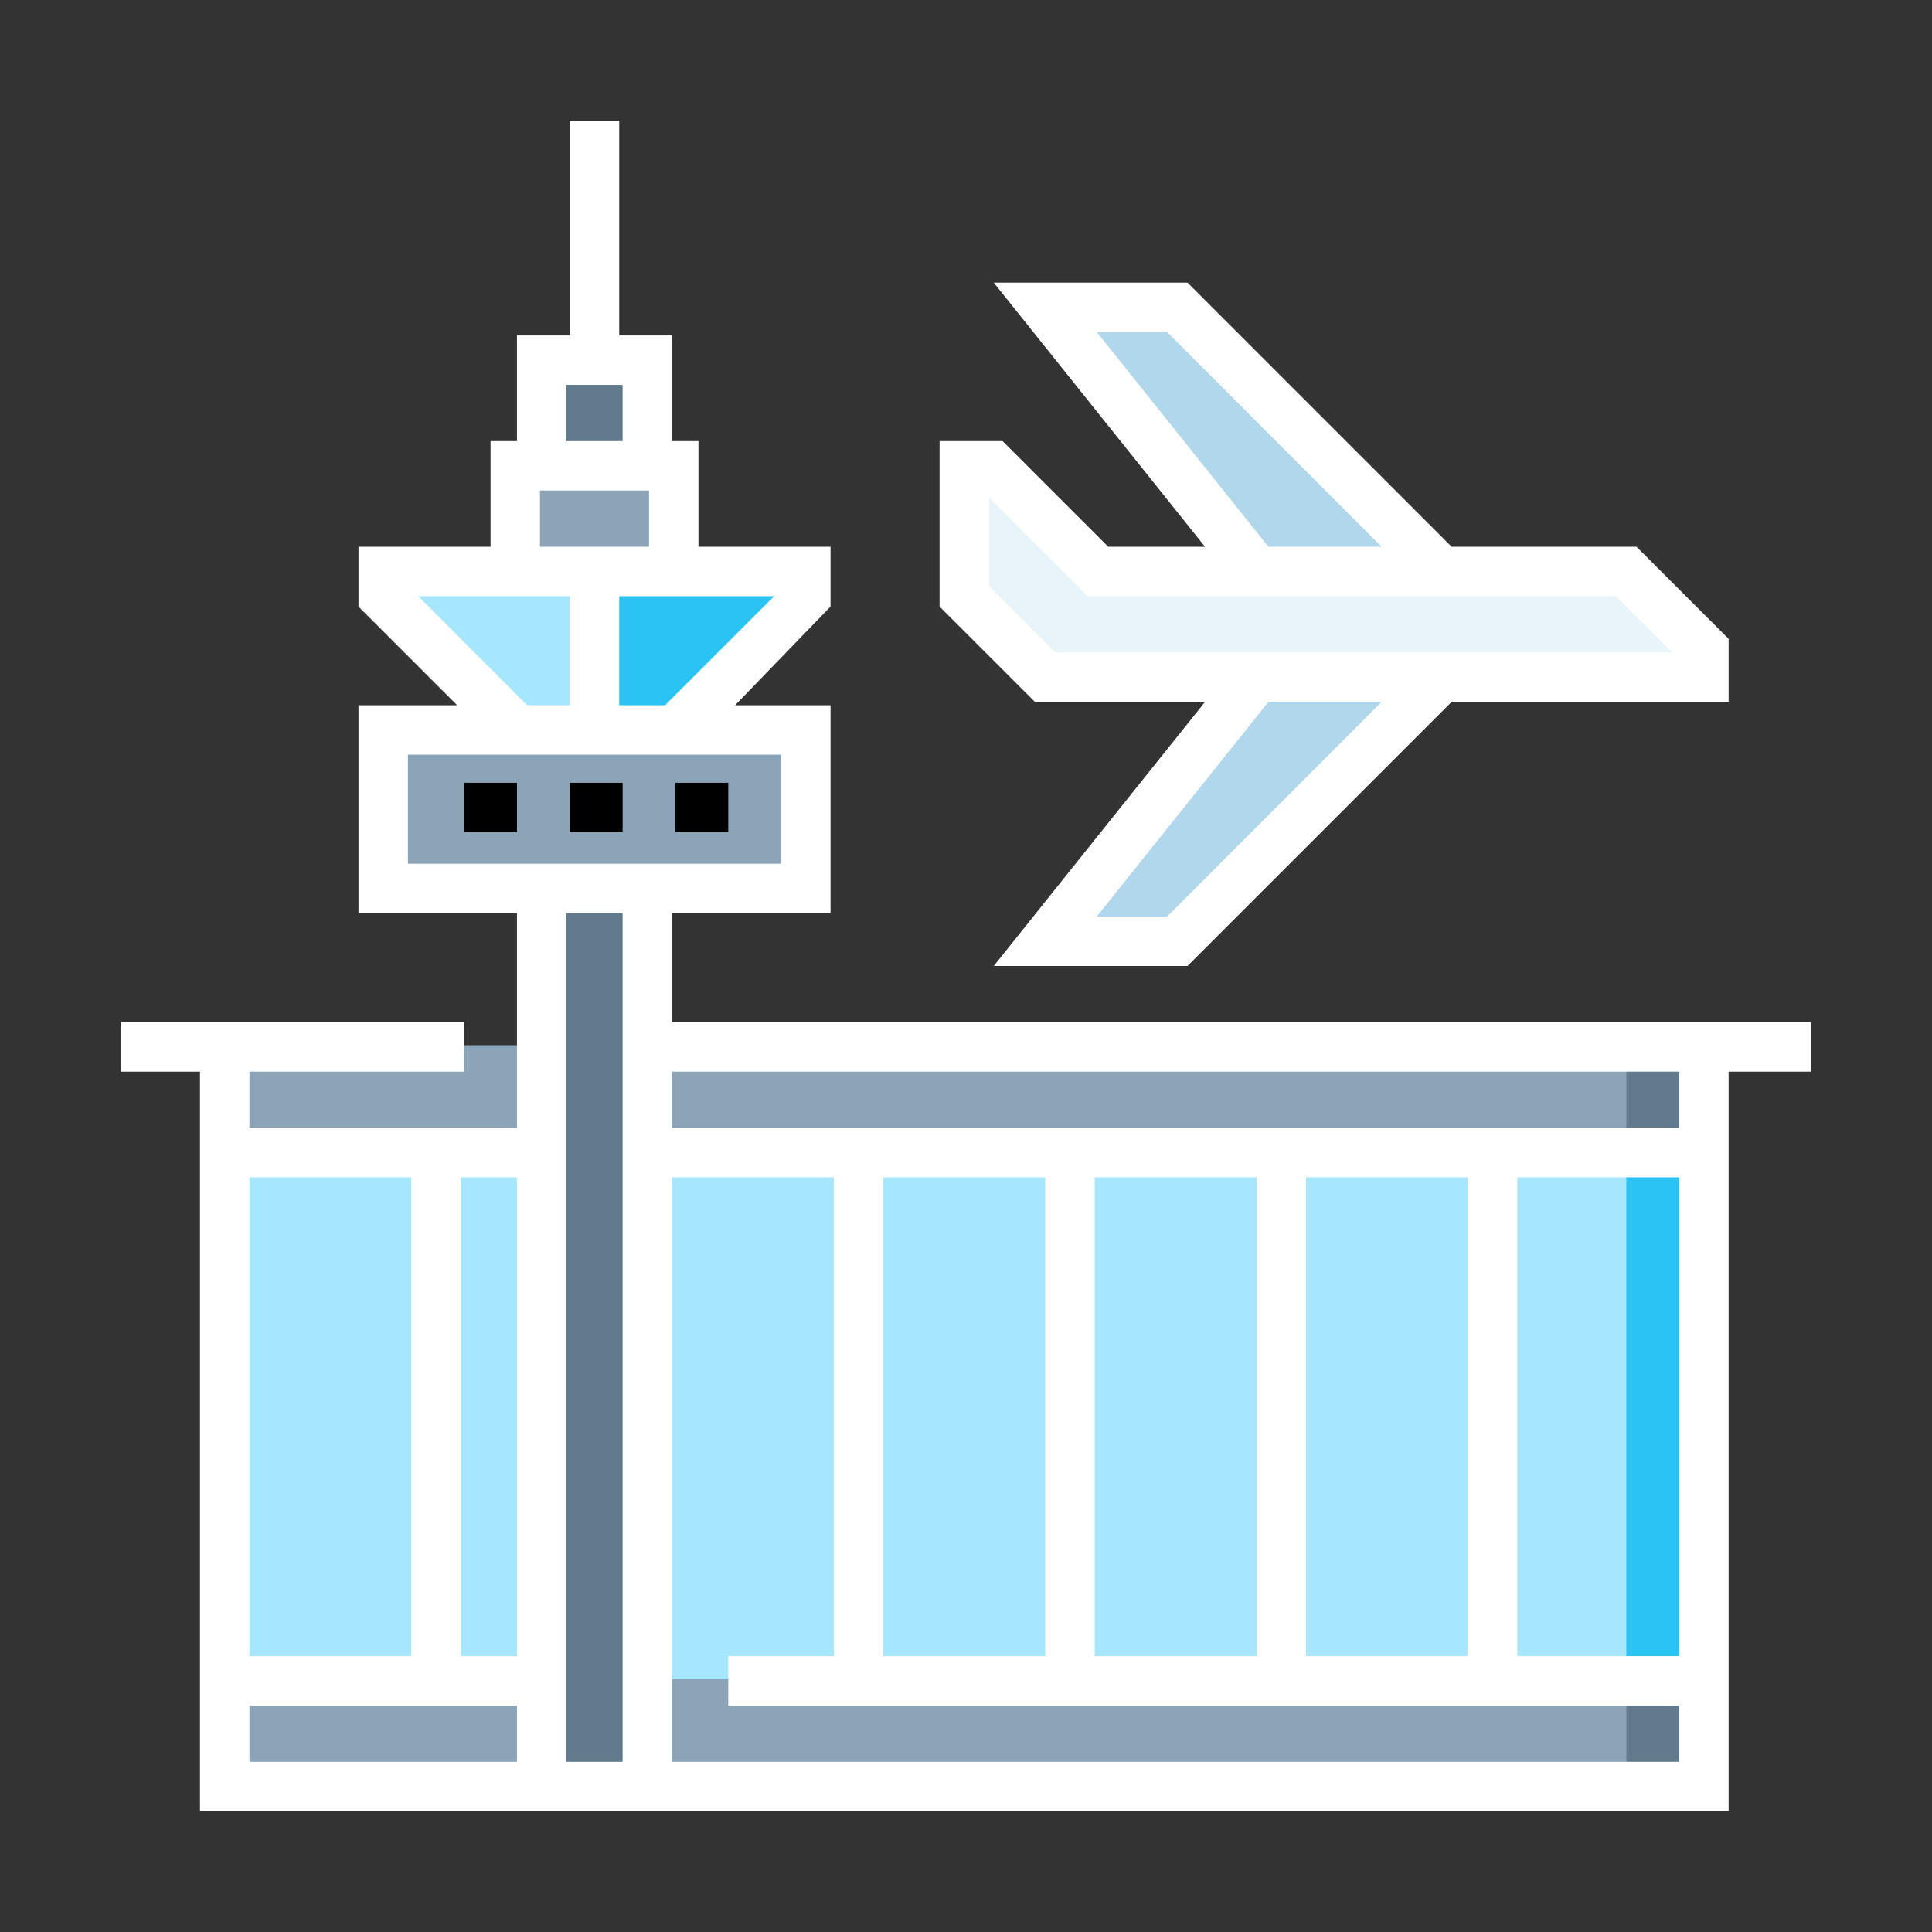
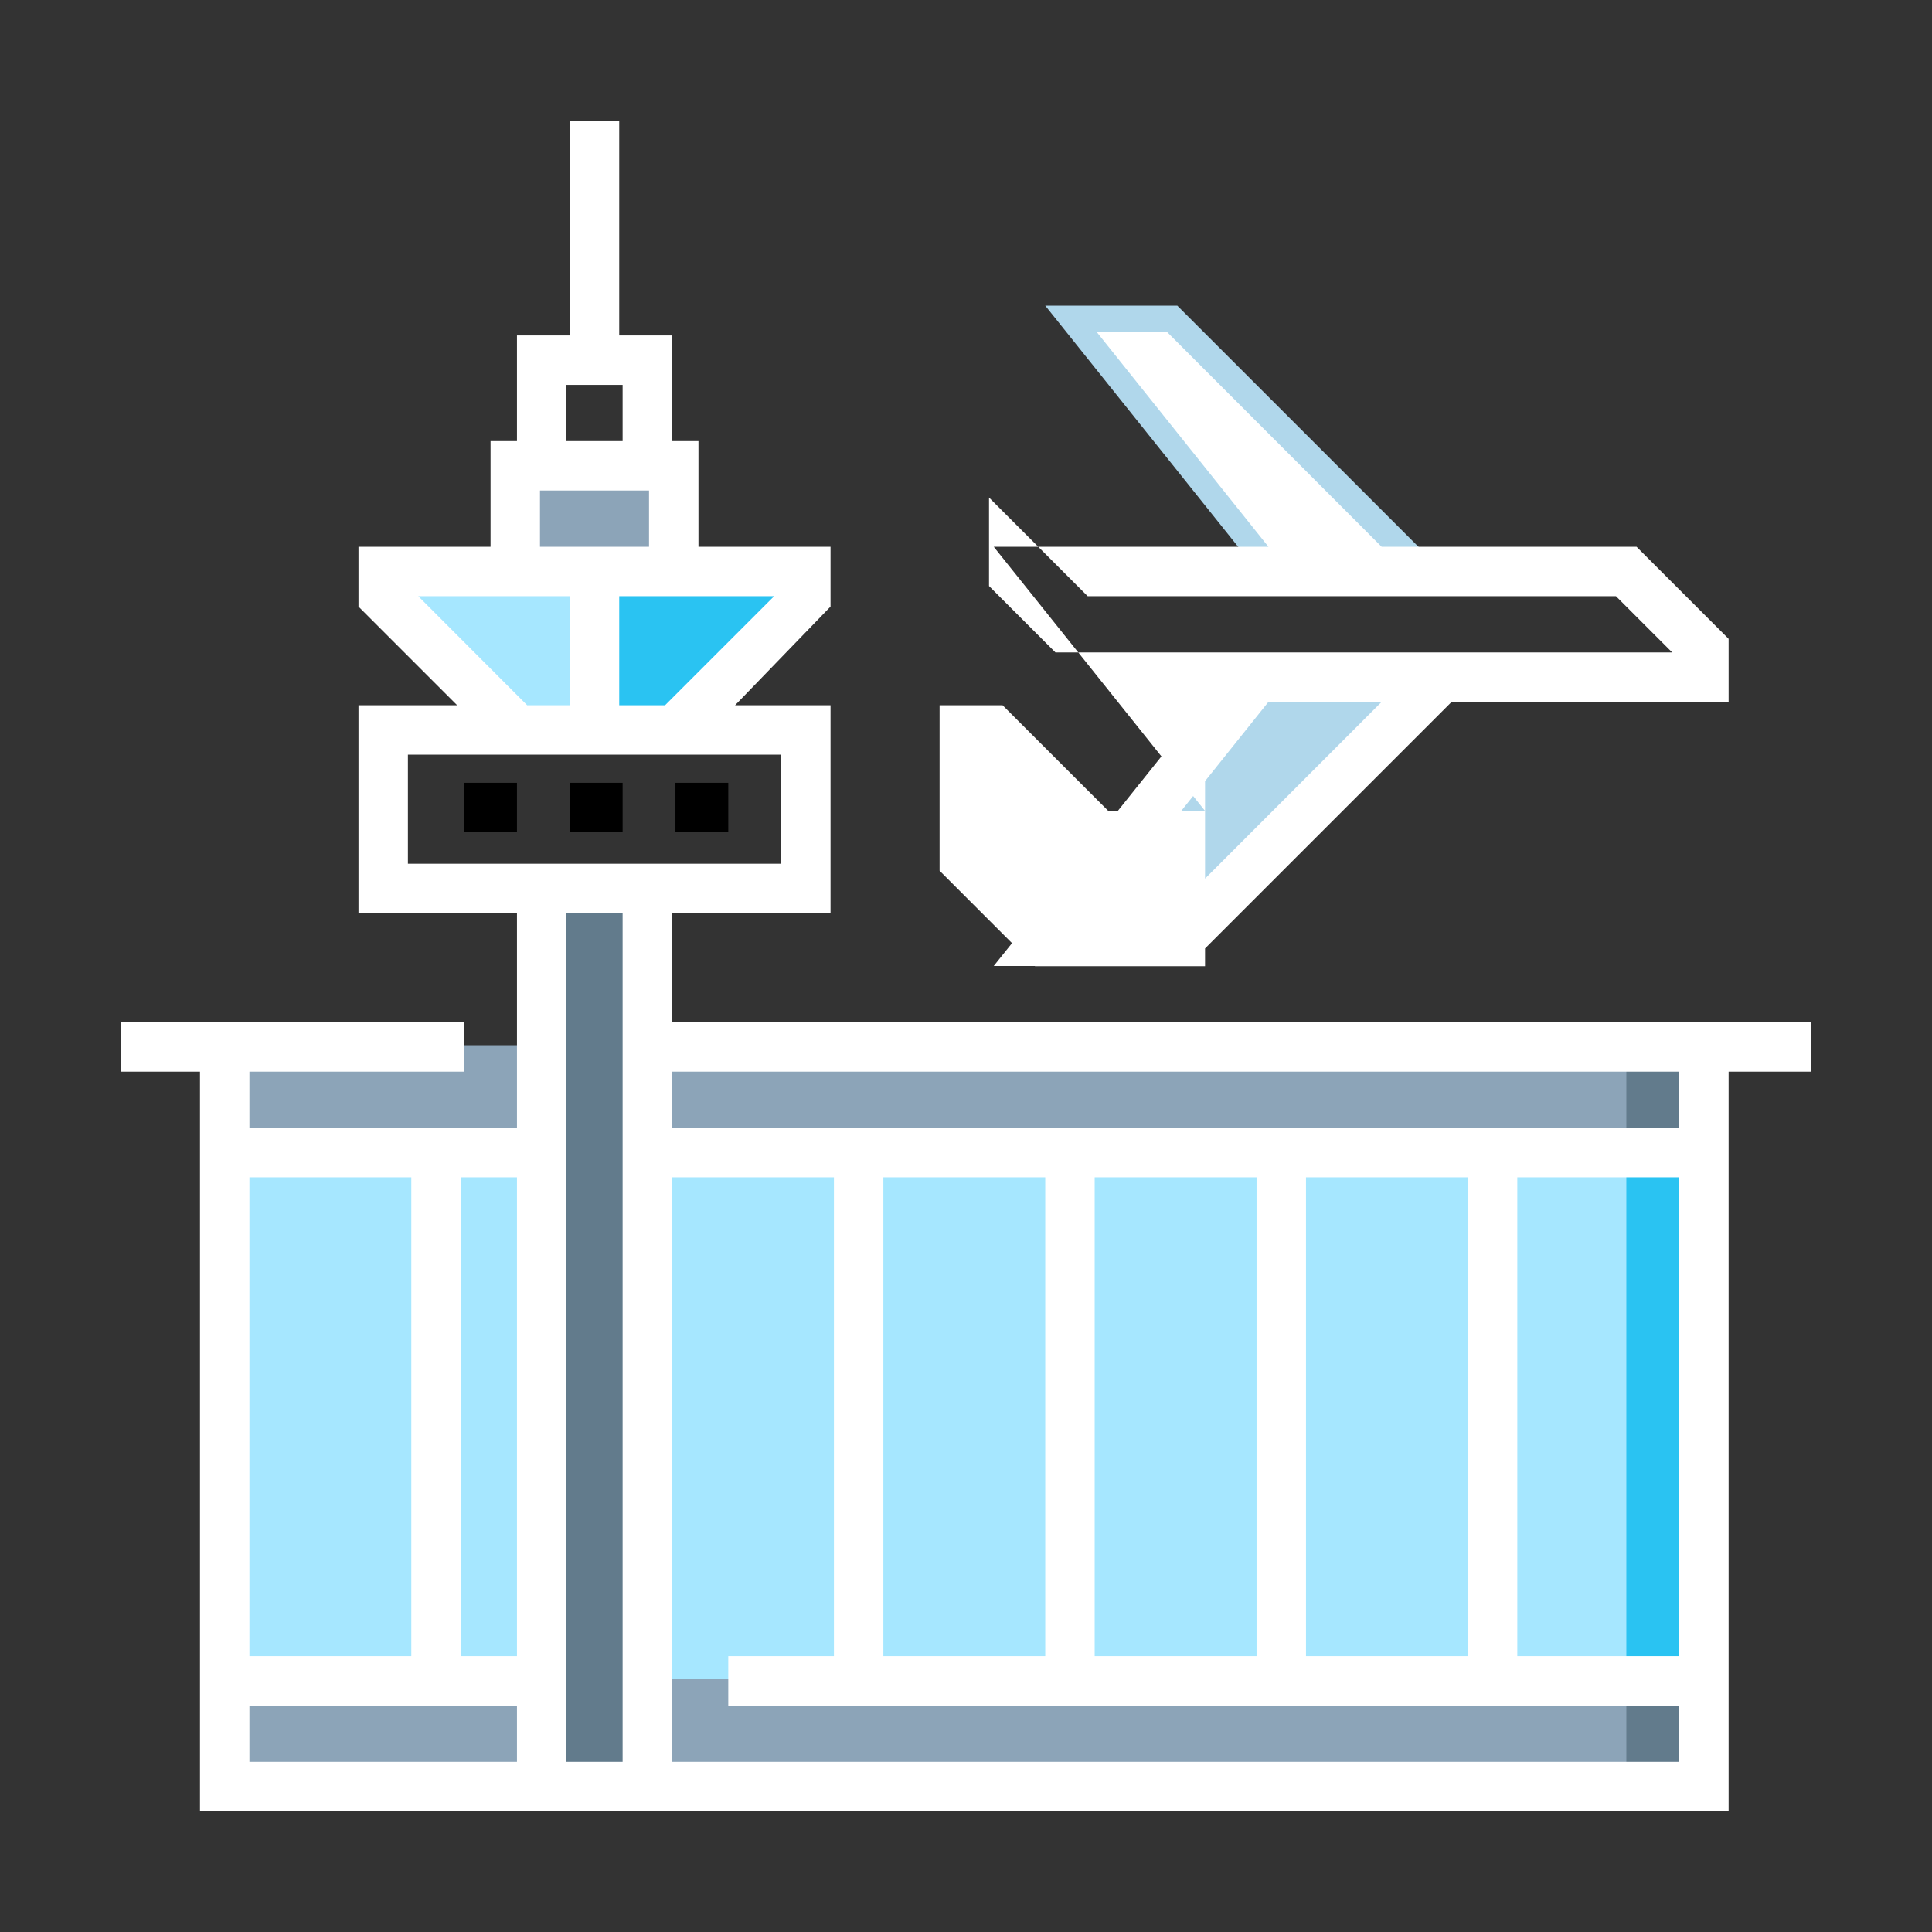
<svg xmlns="http://www.w3.org/2000/svg" version="1.1" id="Layer_1" x="0px" y="0px" viewBox="0 0 1024 1024" style="enable-background:new 0 0 1024 1024;" xml:space="preserve">
  <rect x="0" y="0" width="1024" height="1024" fill="#333333" stroke="none" />
  <style type="text/css">
	.st0{fill:#8CA4B8;}
	.st1{fill:#627B8C;}
	.st2{fill:#A6E7FF;}
	.st3{fill:#2AC3F2;}
	.st4{fill:#000;}
	.st5{fill:#B0D7EB;}
	.st6{fill:#E8F4FA;}
</style>
  <g>
    <polyline class="st0" points="274,302 274,246 358,246 358,302  " />
-     <polyline class="st1" points="288,246 288,190 344,190 344,246  " />
    <polyline class="st2" points="358,386 428,316 428,302 204,302 204,316 274,386  " />
    <polygon class="st3" points="428,302 428,316 358,386 316,386 316,302  " />
    <rect x="120" y="554" class="st0" width="784" height="392" />
    <rect x="862" y="554" class="st1" width="42" height="392" />
    <rect x="120" y="610" class="st2" width="784" height="280" />
    <rect x="862" y="610" class="st3" width="42" height="280" />
    <rect x="288" y="470" class="st1" width="56" height="476" />
-     <rect x="204" y="386" class="st0" width="224" height="84" />
    <g>
      <g>
        <rect x="246" y="414.9" class="st4" width="28" height="26.2" />
      </g>
      <g>
        <rect x="302" y="414.9" class="st4" width="28" height="26.2" />
      </g>
      <g>
        <rect x="358" y="414.9" class="st4" width="28" height="26.2" />
      </g>
    </g>
    <g>
      <polyline class="st5" points="666,302 554,162 624,162 764,302   " />
      <polyline class="st5" points="666,358 554,498 624,498 764,358   " />
-       <polygon class="st6" points="904,358 554,358 512,316 512,246 526,246 582,302 862,302 904,344   " />
      <g>
        <path d="M356.2,541.8V484h84V373.8h-50.6l50.6-52.3v-31.7h-70v-56h-14v-56h-28V64H302v113.8h-28v56h-14v56h-70v31.7l52.3,52.3     H190V484h84v113.7H132.2V568H246v-26.2H64V568h42v392h810.2V568H960v-26.2H356.2z M132.2,624H218v253.8h-85.8V624z M274,933.8     H132.2V904H274V933.8z M274,877.8h-29.8V624H274V877.8z M410.3,316l-57.8,57.8h-24.3V316H410.3z M300.2,204H330v29.8h-29.8V204z      M286.2,260H344v29.8h-57.8V260z M221.7,316H302v57.8h-22.6L221.7,316z M216.2,457.8V400H414v57.8H216.2z M330,933.8h-29.8V484     H330V933.8z M890,933.8H356.2V624H442v253.8h-56V904h504V933.8z M468.2,877.8V624H554v253.8H468.2z M580.2,877.8V624H666v253.8     H580.2z M692.2,877.8V624H778v253.8H692.2z M890,877.8h-85.8V624H890V877.8z M890,597.8H356.2V568H890V597.8z" />
-         <path d="M638.7,372l-112,140h102.7l140-140h146.8v-33.4l-48.8-48.8h-98l-140-140H526.7l112,140h-51.3l-56-56H498v87.7l50.6,50.6     H638.7z M618.6,485.8h-37.3l91-113.8h60L618.6,485.8z M581.3,176h37.3l113.7,113.8h-60L581.3,176z M524.2,263.7l52.3,52.3h280     l29.8,29.8H559.4l-35.2-35.2V263.7z" />
+         <path d="M638.7,372l-112,140h102.7l140-140h146.8v-33.4l-48.8-48.8h-98H526.7l112,140h-51.3l-56-56H498v87.7l50.6,50.6     H638.7z M618.6,485.8h-37.3l91-113.8h60L618.6,485.8z M581.3,176h37.3l113.7,113.8h-60L581.3,176z M524.2,263.7l52.3,52.3h280     l29.8,29.8H559.4l-35.2-35.2V263.7z" />
      </g>
    </g>
  </g>
  <style type="text/css">polygon,path{fill:white;}</style>
</svg>